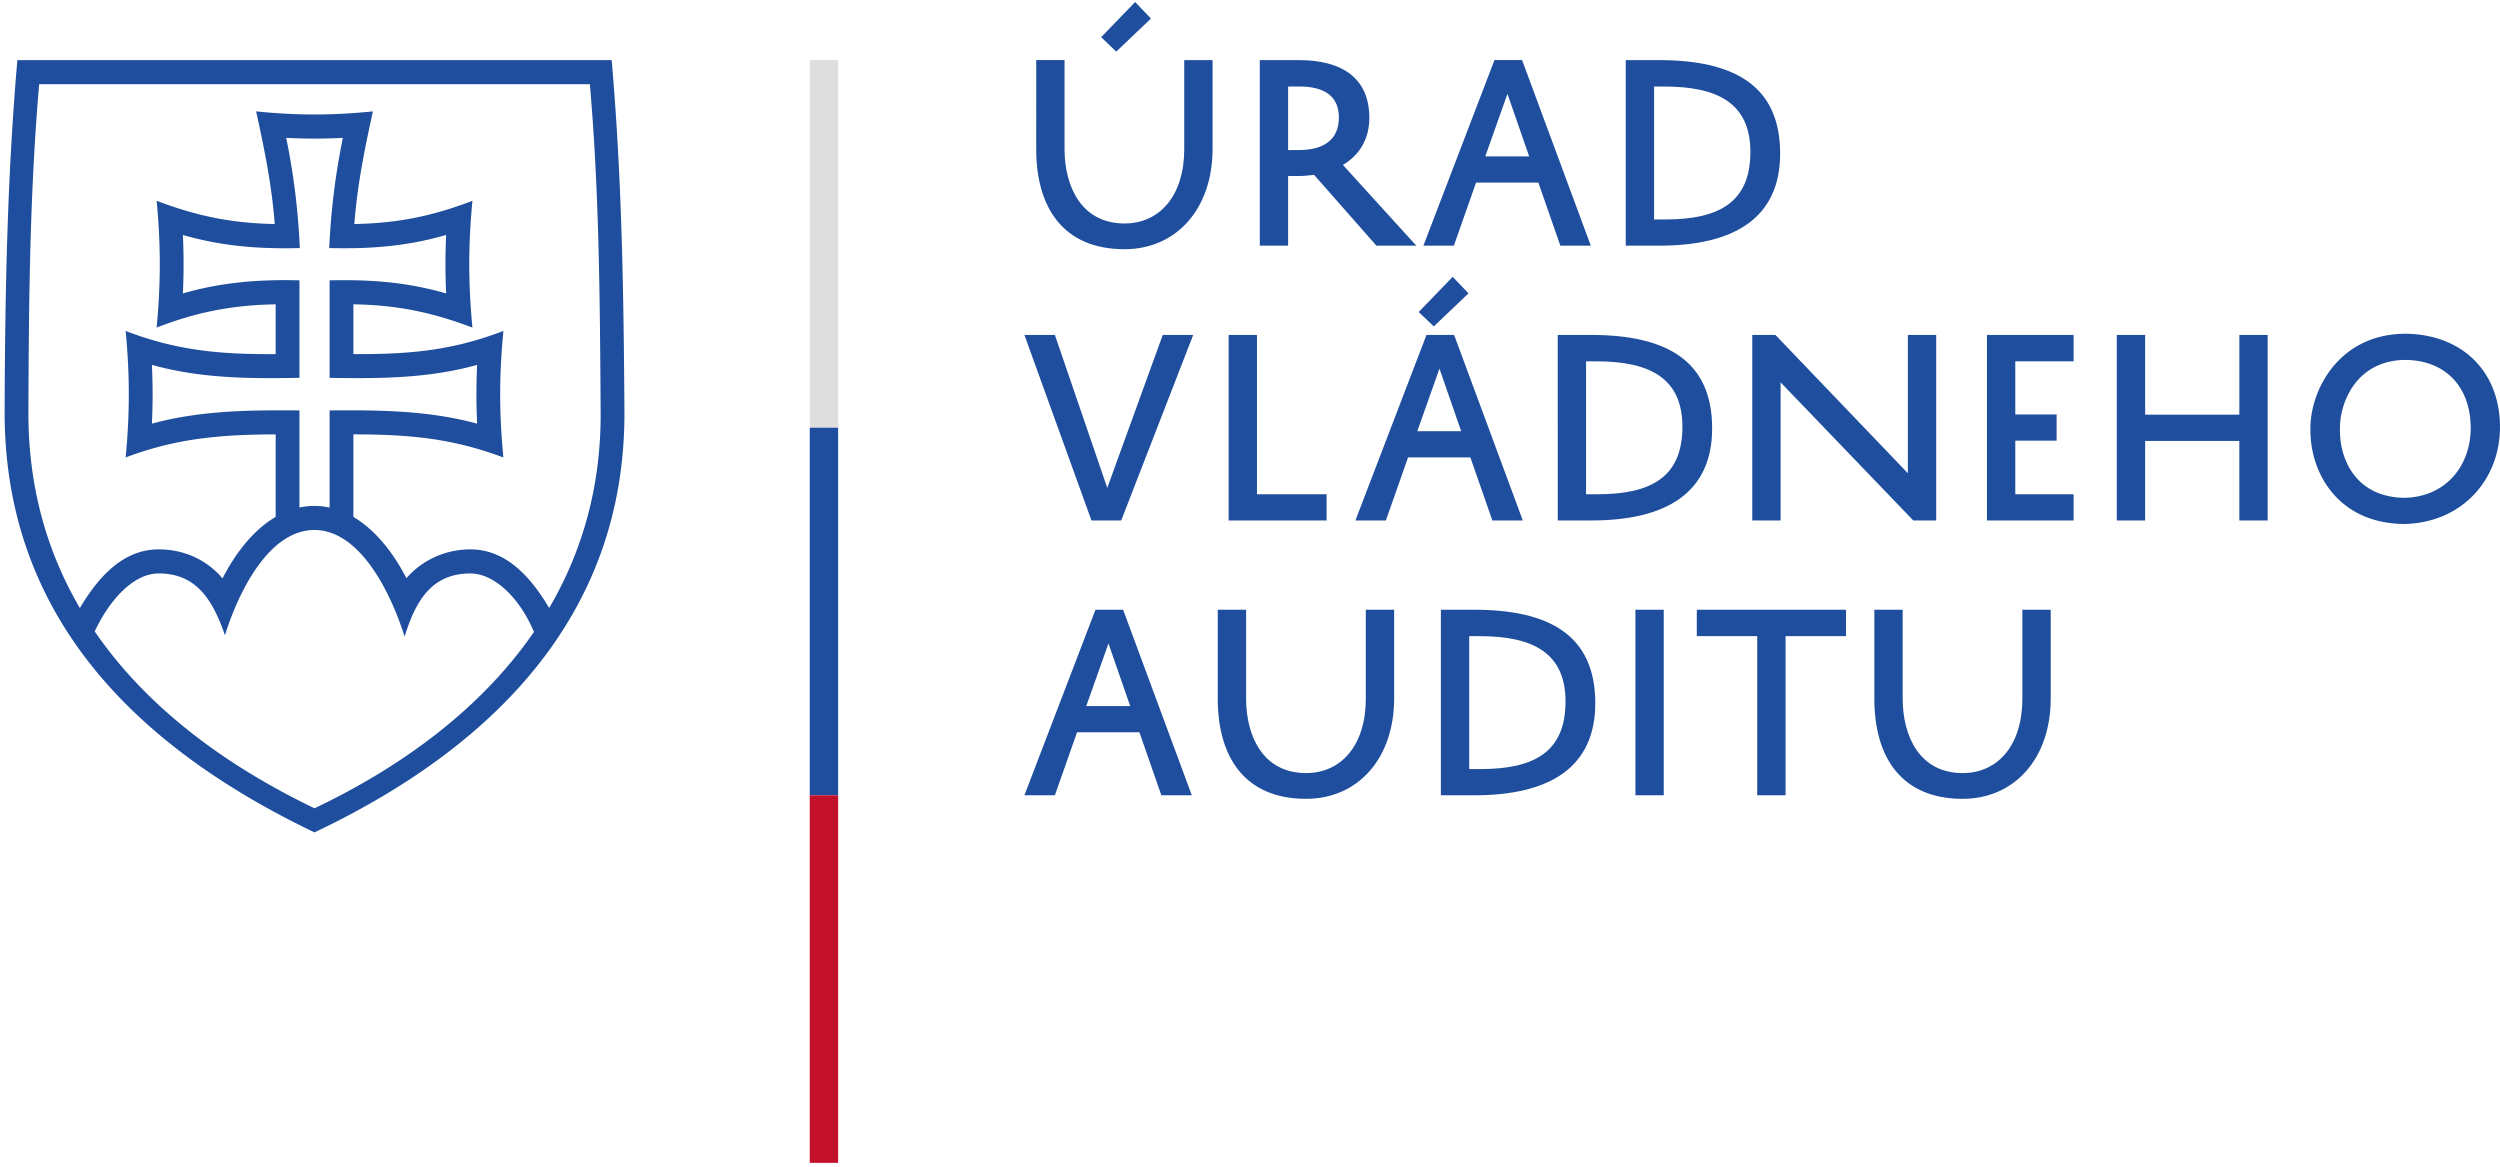
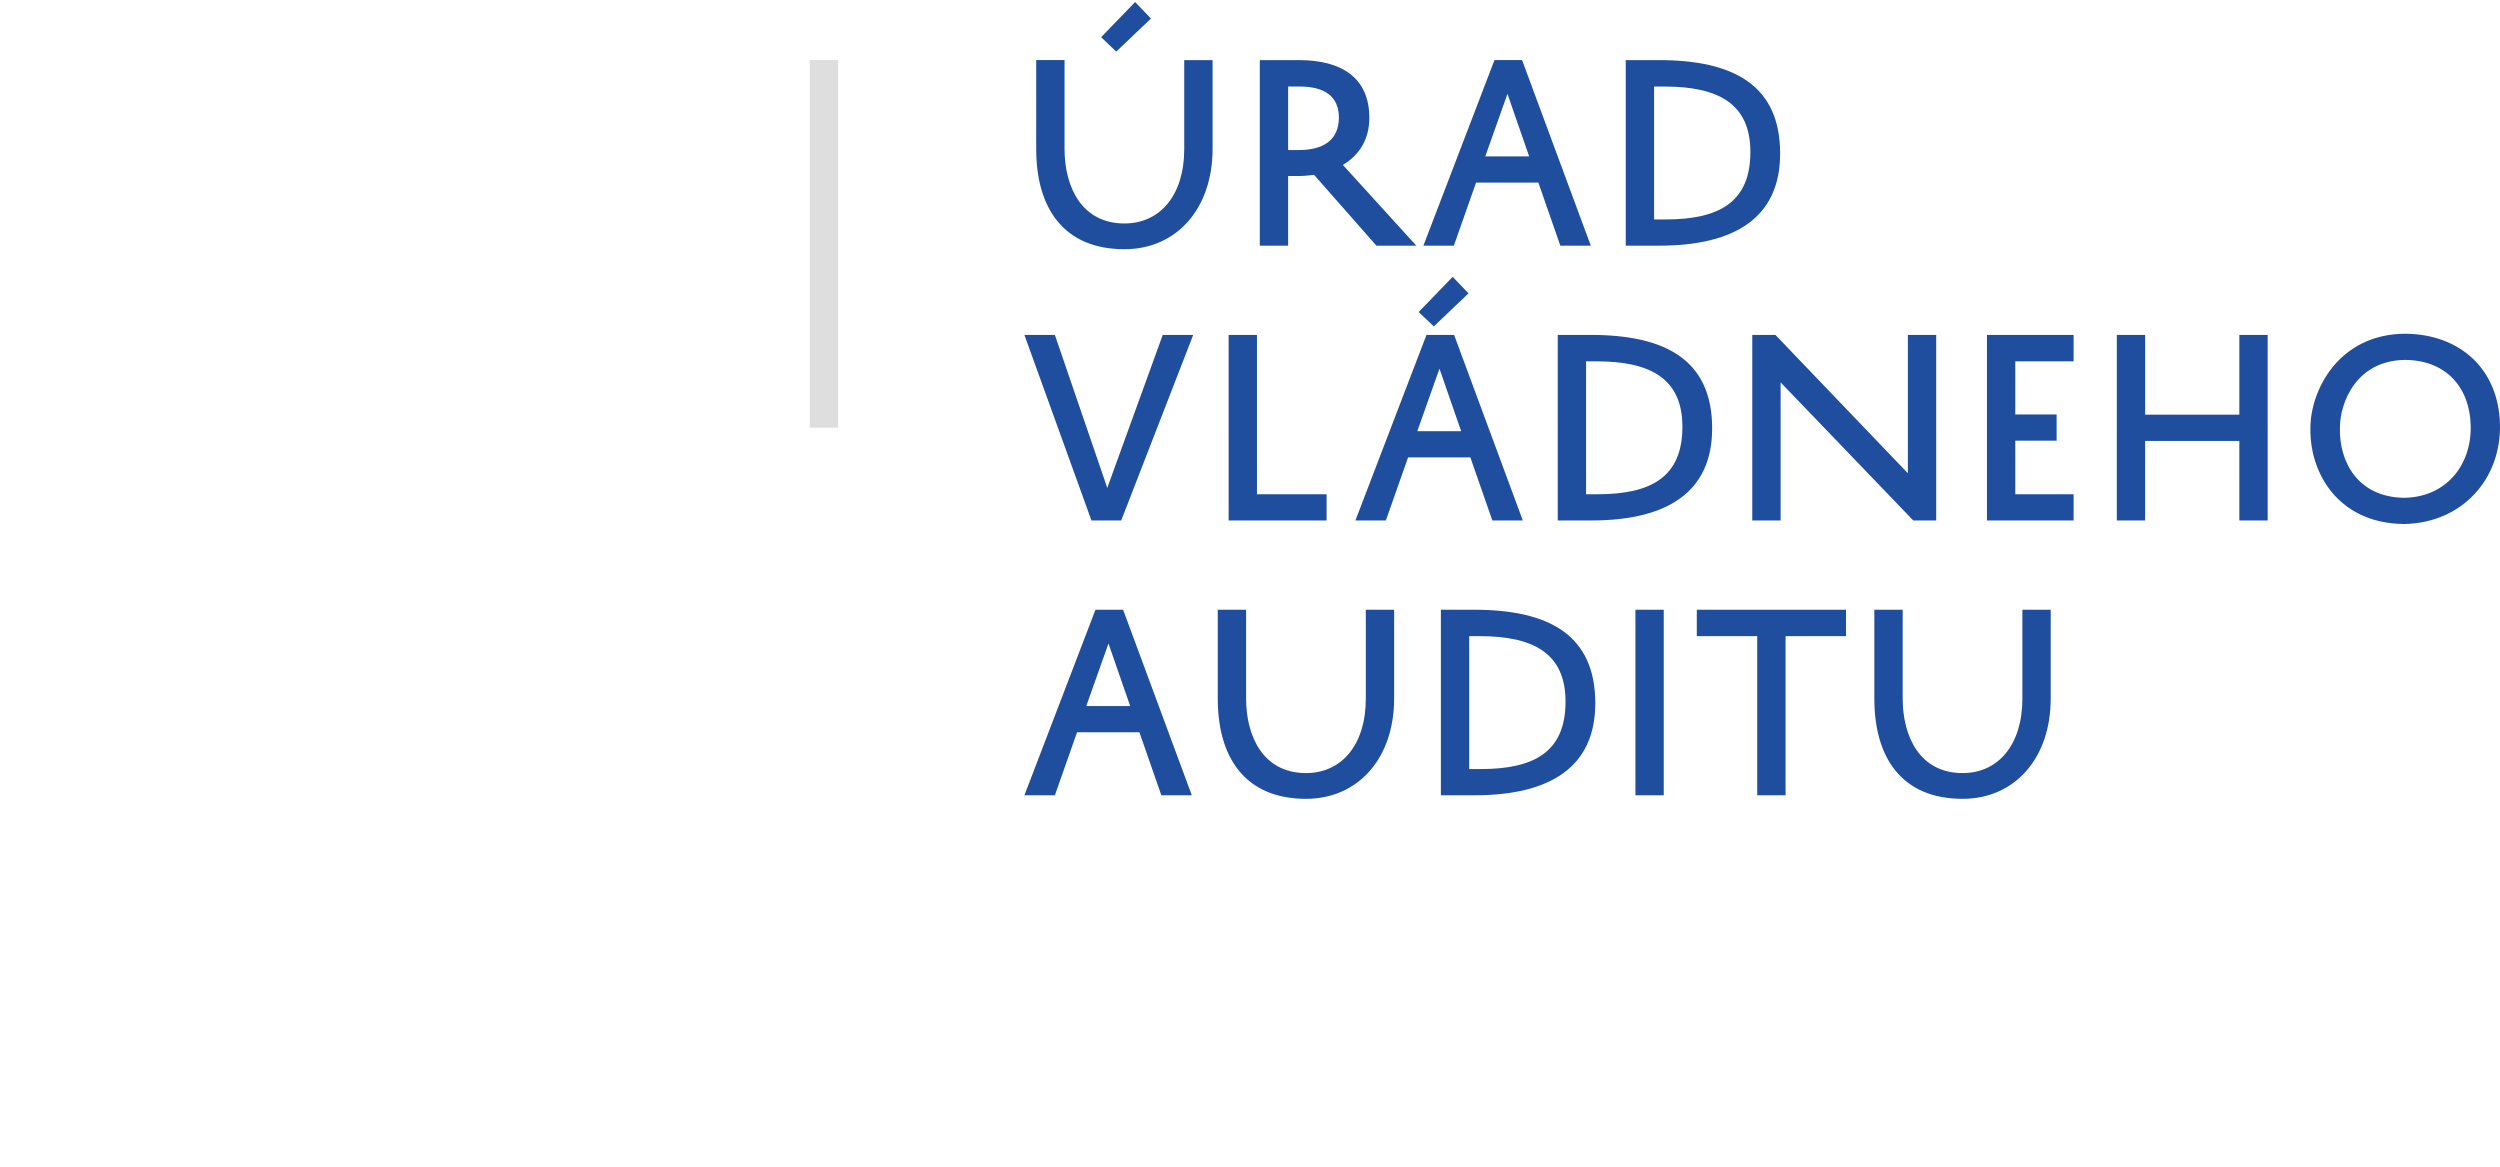
<svg xmlns="http://www.w3.org/2000/svg" width="375" height="175" viewBox="0 0 375 175">
  <g>
    <g>
      <g>
        <path fill="#1e4e9d" d="M281.152 91.458h4.249v13.314c0 5.737 2.585 11.191 8.995 11.191 5.312 0 8.96-4.213 8.96-11.154V91.46h4.25v13.313c0 9.03-5.455 15.051-13.21 15.051-9.206 0-13.244-6.267-13.244-15.014zm-26.632 0H276.9v3.965h-9.066v23.869h-4.25V95.423h-9.065zm-4.958 0v27.834h-4.248V91.458zm-29.181 23.903h1.7c8.074 0 12.749-2.585 12.749-10.128 0-7.26-4.852-9.81-12.855-9.81h-1.594zm-4.25 3.93V91.459h4.958c11.368 0 18.203 3.86 18.203 14.023 0 9.632-6.835 13.81-18.132 13.81zm-29.216-27.833v13.314c0 5.737 2.585 11.191 8.995 11.191 5.312 0 8.96-4.214 8.96-11.154V91.46h4.25v13.313c0 9.03-5.454 15.051-13.21 15.051-9.207 0-13.245-6.268-13.245-15.015v-13.35zm-23.975 14.448h6.587l-3.258-9.385zm5.524-14.448l10.306 27.834h-4.568l-3.294-9.456h-9.35l-3.328 9.456h-4.568l10.66-27.834zm182.523-27.162c-.106 4.78 2.55 10.304 9.668 10.375 6.233-.107 10.058-4.85 9.951-10.766-.141-6.056-3.93-9.88-9.81-9.916-7.188.035-9.844 6.197-9.809 10.307zm-4.427 0c-.035-5.739 4.25-14.201 14.237-14.237 8.18.071 14.023 5.276 14.2 13.669.142 8.216-5.737 14.732-14.413 14.874-9.88-.107-14.13-7.685-14.024-14.306zm-10.66-14.06h4.25V78.07h-4.25V66.137h-14.13V78.07h-4.249V50.237h4.25v11.968h14.13zM311.04 78.07h-12.997V50.237h12.997v3.965h-8.747v7.969h6.198v3.93h-6.198v8.038h8.747zm-20.61-27.833V78.07h-3.436l-19.902-20.715V78.07h-4.25V50.237h3.47l19.868 20.75v-20.75zm-52.52 3.965zm0 0v19.937h1.7c8.075 0 12.75-2.585 12.75-10.128 0-7.26-4.852-9.81-12.856-9.81zm-4.249 23.868V50.237h4.958c11.368 0 18.203 3.86 18.203 14.022 0 9.633-6.835 13.811-18.132 13.811zm-13.386-34.068l-5.206 4.96-2.267-2.16 5.1-5.277 2.373 2.477zm-7.685 20.683h6.587l-3.258-9.386zm5.525-14.448L228.42 78.07h-4.568l-3.294-9.455h-9.35l-3.328 9.455h-4.568l10.66-27.833zM198.99 78.07h-14.695V50.237h4.248v23.902h10.447zm-32.9-4.887l8.323-22.946h4.568l-10.8 27.833h-4.463l-10.057-27.833h4.568zm82.02-60.202v19.937h1.699c8.074 0 12.749-2.585 12.749-10.127 0-7.26-4.852-9.81-12.855-9.81zm-4.25 23.868V9.015h4.957c11.368 0 18.203 3.86 18.203 14.022 0 9.633-6.835 13.812-18.132 13.812zm-21.072-13.385h6.587l-3.258-9.385zm5.525-14.449l10.305 27.834h-4.568l-3.294-9.456h-9.349l-3.329 9.456h-4.568l10.66-27.834zm-35.095 13.491h1.629c3.683 0 5.985-1.521 5.985-4.885 0-3.223-2.231-4.641-5.879-4.641h-1.735zm3.895 3.72c-.779.105-1.593.177-2.443.177h-1.452V36.85h-4.25V9.015h5.843c6.41 0 10.589 2.62 10.589 8.676 0 3.223-1.523 5.596-3.966 7.048l11.013 12.11h-5.985zm-24.47-23.445zm0 0l-5.207 4.959-2.266-2.16 5.1-5.277zm-17.212 6.234h4.25v13.314c0 5.739 2.585 11.192 8.995 11.192 5.312 0 8.96-4.214 8.96-11.155V9.015h4.25v13.314c0 9.032-5.454 15.052-13.21 15.052-9.208 0-13.245-6.268-13.245-15.015z" />
      </g>
      <g>
        <g>
          <path fill="#dedede" d="M121.462 64.153V9.015h4.257v55.138z" />
        </g>
        <g>
-           <path fill="#1e4e9d" d="M121.462 119.292h4.257V64.153h-4.257z" />
-         </g>
+           </g>
        <g>
-           <path fill="#c3112b" d="M121.462 174.431v-55.139h4.257v55.14z" />
+           <path fill="#c3112b" d="M121.462 174.431v-55.139v55.14z" />
        </g>
      </g>
      <g>
-         <path fill="#1e4e9d" d="M14.204 94.708c2.4-5.05 5.966-8.68 9.581-8.688 5.297-.013 7.968 3.41 9.957 9.273C35.758 88.8 40.332 79.49 47.175 79.5c6.438 0 11.124 8.43 13.52 15.989 1.694-5.52 4.143-9.47 9.875-9.47 3.617.011 7.41 3.711 9.522 8.774-7.841 11.402-19.622 20.12-32.914 26.451-13.453-6.468-25.192-15.178-32.974-26.537zM41.349 77.53c-3.428 2.011-6.121 5.602-7.972 9.234-2.342-2.795-5.797-4.369-9.6-4.359-5.5.013-9.204 4.438-11.796 8.8-4.924-8.41-7.76-18.166-7.719-29.415.06-16.279.187-32.624 1.615-49.162H88.48c1.428 16.405 1.51 32.883 1.616 49.162.073 11.22-2.783 20.99-7.719 29.41-2.597-4.375-6.285-8.778-11.795-8.795-3.668-.01-7.264 1.568-9.617 4.334-1.854-3.621-4.537-7.19-7.957-9.198V65.154c8.592.01 14.898.625 22.5 3.465-.644-6.677-.64-12.303 0-18.98-7.476 2.877-13.855 3.531-22.5 3.475v-7.466c6.754.112 11.913 1.25 17.854 3.488-.629-6.686-.627-12.327 0-19.013-5.883 2.238-11.002 3.353-17.71 3.483.43-5.78 1.55-11.266 2.784-16.898-6.175.62-11.327.623-17.517-.001 1.24 5.633 2.36 11.115 2.79 16.9-6.714-.133-11.9-1.286-17.712-3.487.626 6.68.63 12.321-.001 19.016 5.738-2.226 11.093-3.373 17.854-3.486v7.466c-8.634.064-15.044-.609-22.5-3.474.628 6.687.63 12.317 0 18.977 7.341-2.783 13.903-3.446 22.5-3.463V77.53zM22.784 54.733c7.326 2.04 14.614 2.076 22.135 1.942V42.05c-5.961-.144-11.531.25-17.486 1.964a91.832 91.832 0 0 0-.002-8.767c5.977 1.722 11.554 2.113 17.544 1.963-.269-5.726-.896-10.9-2.045-16.533 2.831.152 5.666.15 8.5-.001-1.145 5.632-1.777 10.808-2.05 16.533 6.123.152 11.561-.241 17.545-1.964a91.434 91.434 0 0 0 0 8.769c-5.957-1.713-11.388-2.1-17.486-1.962v14.626c7.51.123 14.816.094 22.132-1.944a90.174 90.174 0 0 0 .001 8.817c-7.28-1.99-14.66-2.049-22.133-1.99v14.567a10.924 10.924 0 0 0-4.52-.004V61.559c-7.47-.051-14.861.003-22.135 1.99a90.589 90.589 0 0 0 0-8.816zm24.387 70.126c26.15-12.413 46.697-32.14 46.493-63.266-.117-17.718-.374-34.905-1.916-52.578H2.606C1.075 26.682.76 43.886.694 61.605c-.115 31.27 20.258 50.69 46.477 63.254z" />
-       </g>
+         </g>
    </g>
  </g>
</svg>